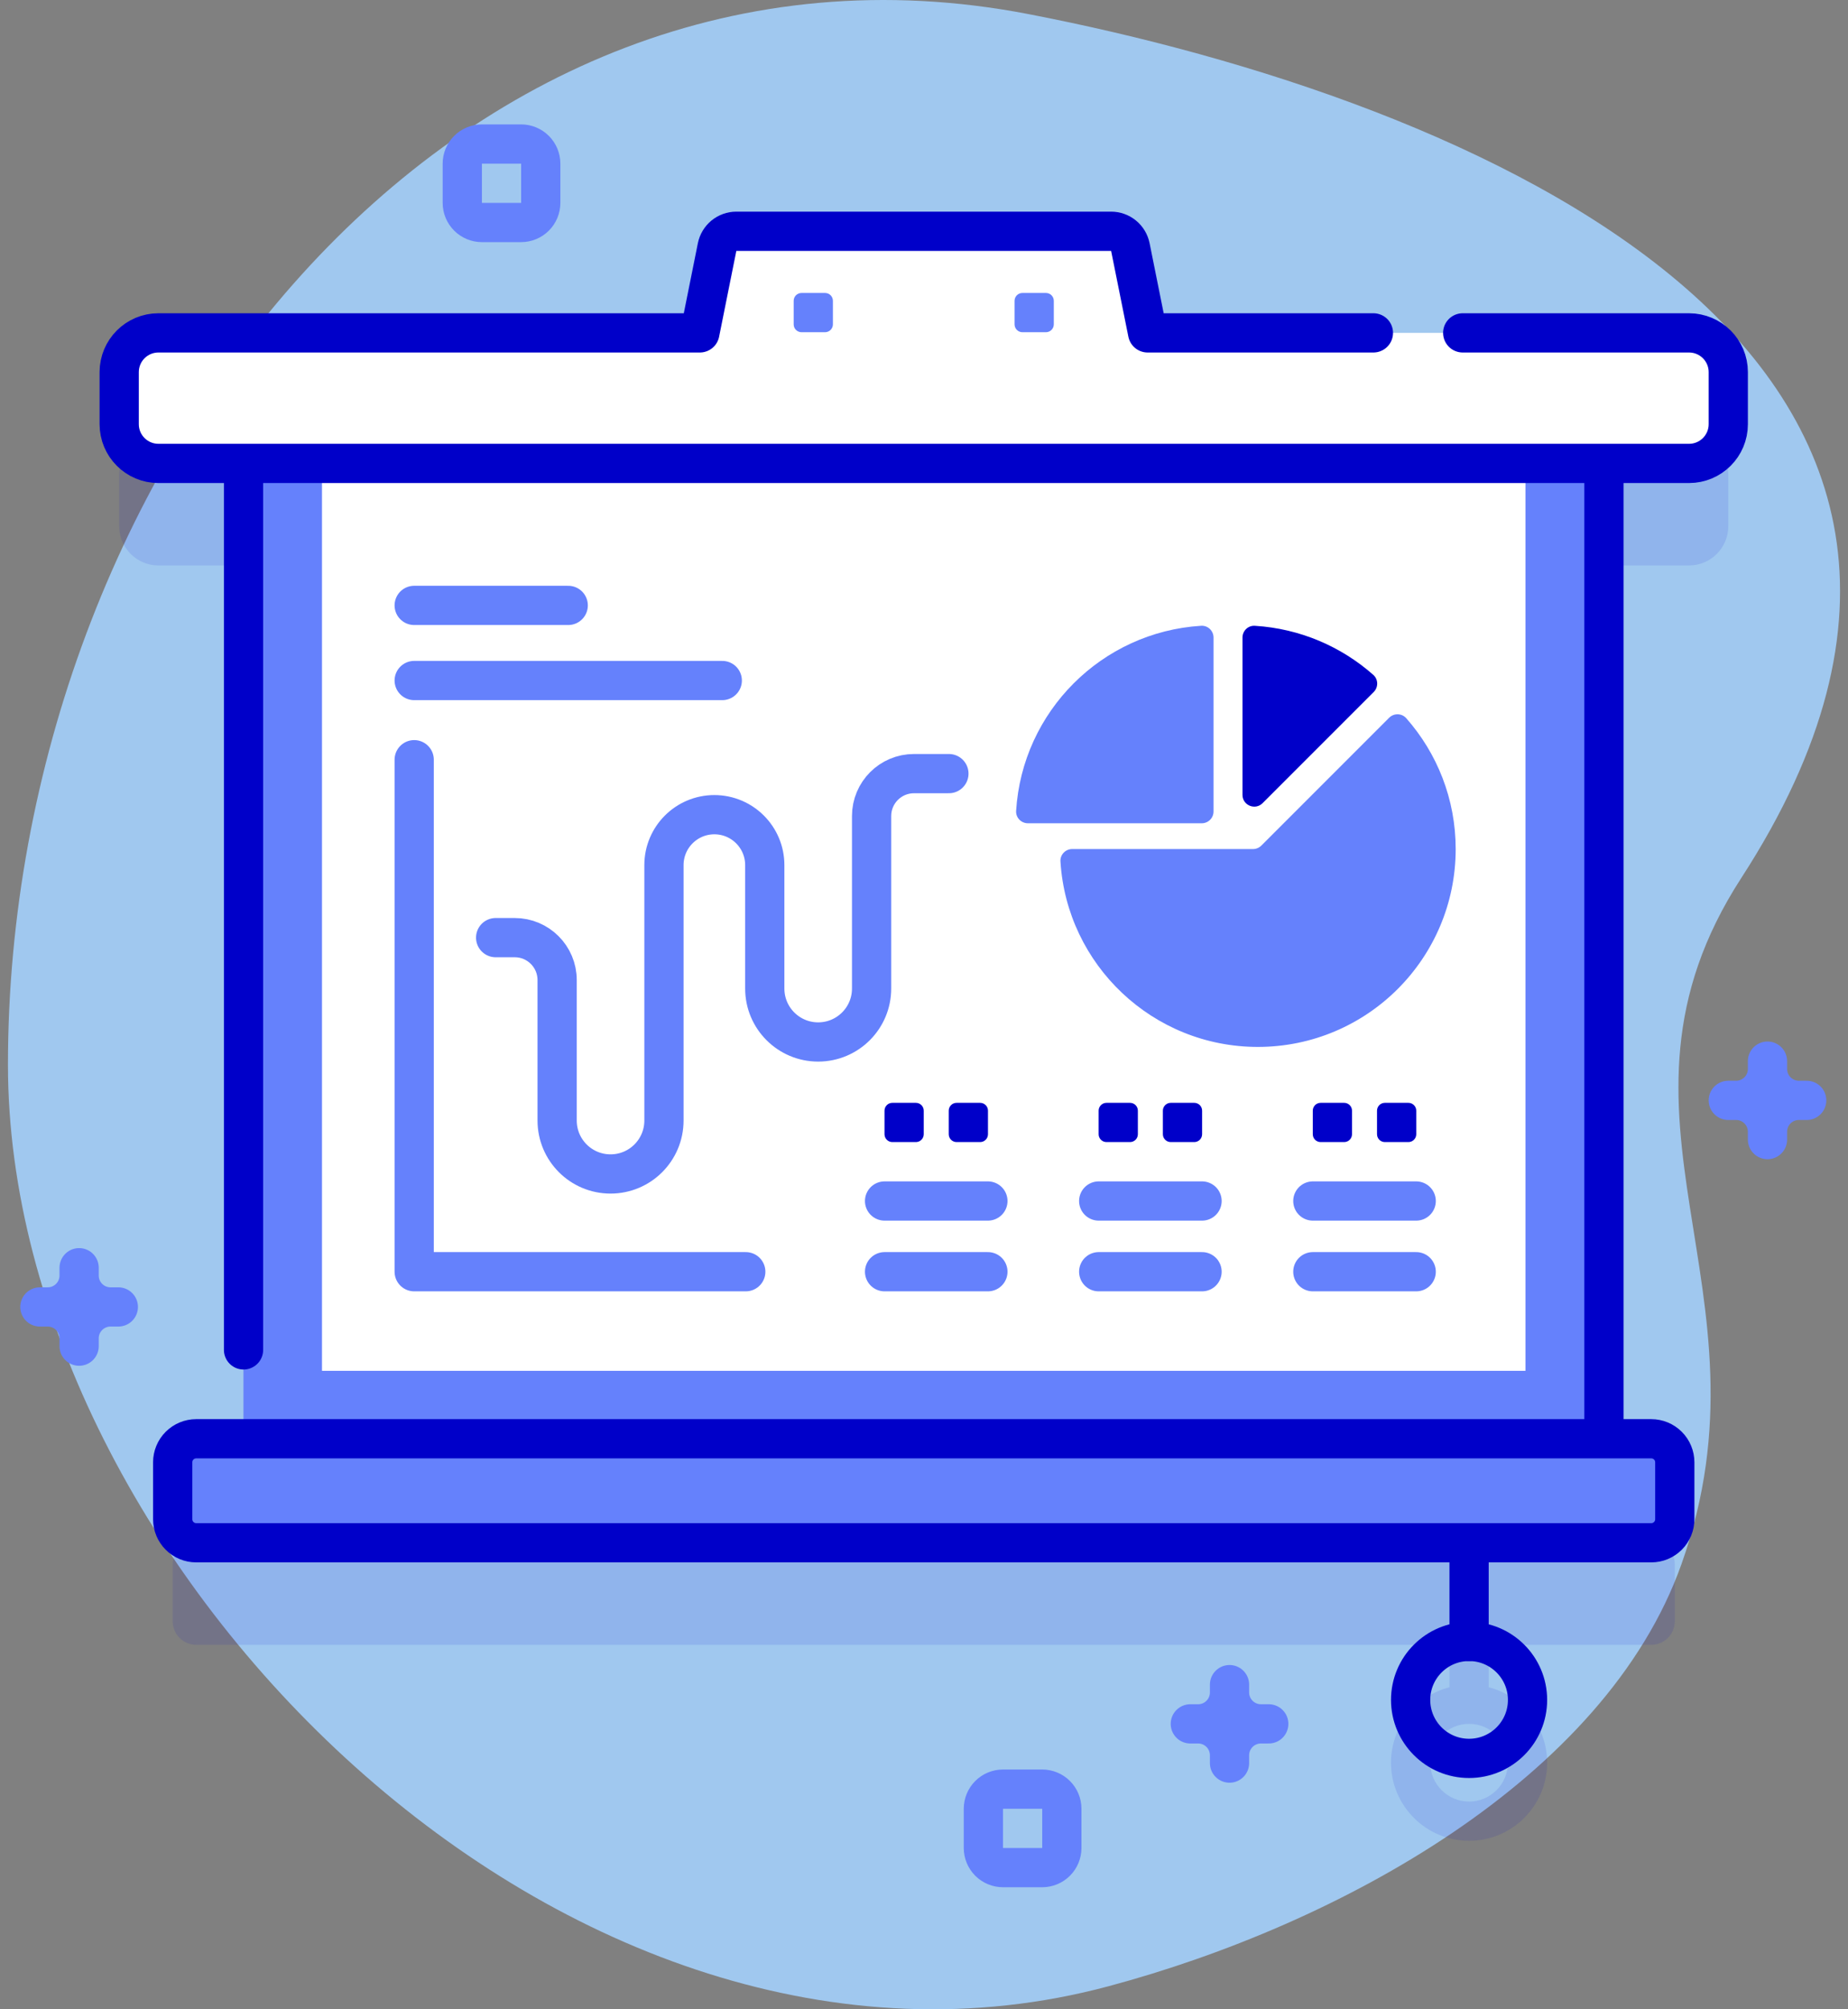
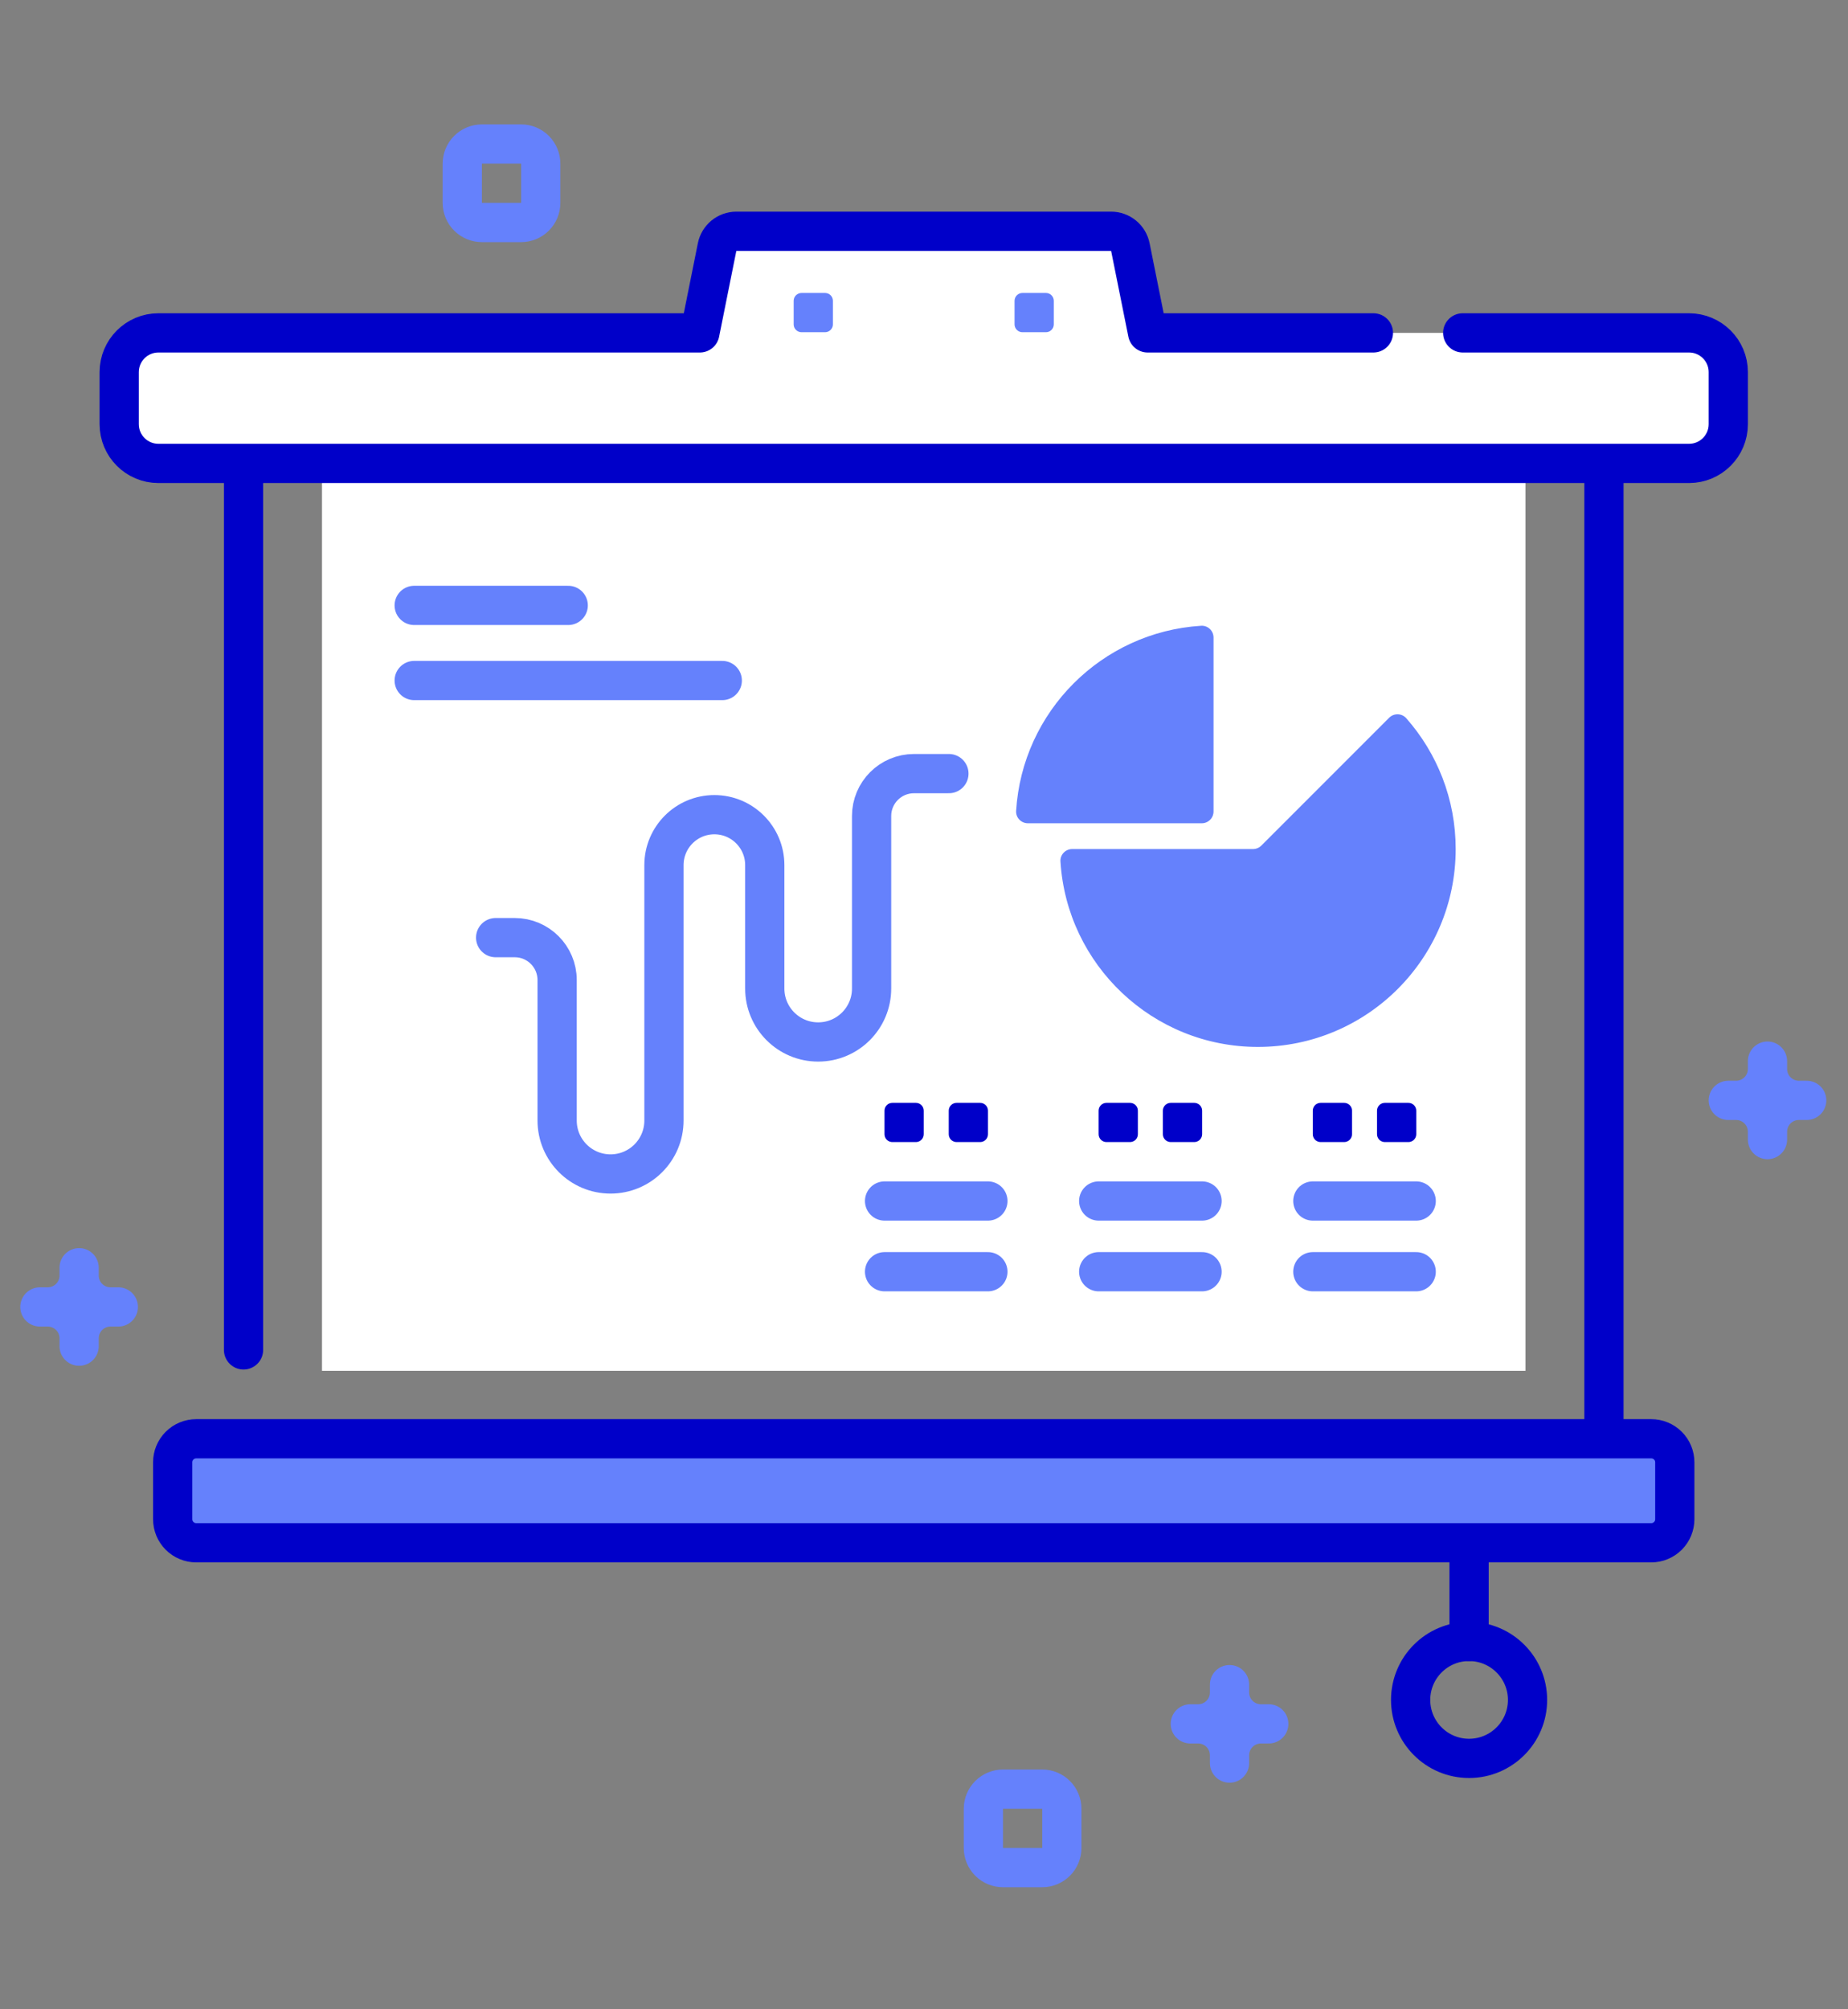
<svg xmlns="http://www.w3.org/2000/svg" width="92" height="100" viewBox="0 0 92 100" fill="none">
  <rect x="0" y="0" width="92" height="100" fill="#808080" stroke="none" />
-   <path d="M86.686 43.699C103.607 17.595 73.18 4.949 51.213 0.704C22.487 -4.847 0.396 23.352 0.396 52.992C0.396 77.826 28.249 106.063 55.176 98.856C66.638 95.789 79.905 88.543 83.71 77.843C88.578 64.153 78.974 55.596 86.686 43.699Z" fill="#A0C8EF" />
-   <path opacity="0.1" d="M84.086 21.645H57.132L56.273 17.373C56.228 17.151 56.109 16.952 55.934 16.809C55.76 16.666 55.541 16.588 55.316 16.588H36.658C36.432 16.588 36.214 16.666 36.039 16.809C35.865 16.952 35.745 17.151 35.7 17.373L34.842 21.645H7.887C6.809 21.645 5.934 22.519 5.934 23.598V26.189C5.934 27.268 6.809 28.142 7.887 28.142H12.124V76.683H9.768C9.458 76.683 9.16 76.807 8.94 77.026C8.72 77.246 8.597 77.544 8.597 77.855V80.688C8.597 80.999 8.72 81.297 8.94 81.517C9.16 81.737 9.458 81.86 9.768 81.86H72.159V83.971C70.488 84.406 69.249 85.923 69.249 87.728C69.249 89.871 70.993 91.615 73.136 91.615C75.279 91.615 77.022 89.871 77.022 87.728C77.022 85.923 75.783 84.406 74.112 83.971V81.86H82.205C82.516 81.86 82.814 81.737 83.034 81.517C83.254 81.297 83.377 80.999 83.377 80.688V77.855C83.377 77.544 83.254 77.246 83.034 77.026C82.814 76.807 82.516 76.683 82.205 76.683H79.85V28.142H84.086C85.165 28.142 86.04 27.268 86.04 26.189V23.598C86.039 22.519 85.165 21.645 84.086 21.645ZM75.069 87.728C75.069 88.794 74.202 89.662 73.136 89.662C72.069 89.662 71.202 88.794 71.202 87.728C71.202 86.662 72.069 85.795 73.136 85.795C74.202 85.795 75.069 86.662 75.069 87.728Z" fill="#0000C9" />
-   <path d="M12.123 21.697H79.85V72.131H12.123V21.697Z" fill="#6581FC" />
  <path d="M16.03 21.697H75.943V68.224H16.03V21.697Z" fill="white" />
  <path d="M79.85 71.349V23.22M12.124 23.22V67.183" stroke="#0000C9" stroke-width="1.953" stroke-miterlimit="10" stroke-linecap="round" stroke-linejoin="round" />
  <path d="M57.132 16.567L56.273 12.294C56.229 12.073 56.109 11.874 55.934 11.731C55.76 11.588 55.541 11.51 55.316 11.51H36.658C36.432 11.51 36.214 11.588 36.039 11.731C35.865 11.874 35.745 12.073 35.701 12.294L34.842 16.567H7.887C6.809 16.567 5.934 17.441 5.934 18.52V21.111C5.934 22.19 6.809 23.064 7.887 23.064H84.086C85.165 23.064 86.04 22.19 86.04 21.111V18.52C86.04 17.441 85.165 16.567 84.086 16.567H57.132Z" fill="white" />
  <path d="M68.373 16.567H57.132L56.273 12.294C56.228 12.073 56.109 11.874 55.934 11.731C55.76 11.588 55.541 11.51 55.316 11.51H36.658C36.432 11.51 36.214 11.588 36.039 11.731C35.865 11.874 35.745 12.073 35.7 12.294L34.842 16.567H7.887C6.809 16.567 5.934 17.441 5.934 18.52V21.111C5.934 22.19 6.809 23.064 7.887 23.064H84.086C85.165 23.064 86.04 22.19 86.04 21.111V18.52C86.04 17.441 85.165 16.567 84.086 16.567H72.819" stroke="#0000C9" stroke-width="1.953" stroke-miterlimit="10" stroke-linecap="round" stroke-linejoin="round" />
  <path d="M41.074 16.534H39.903C39.799 16.534 39.7 16.492 39.626 16.419C39.553 16.346 39.512 16.247 39.512 16.143V14.971C39.512 14.868 39.553 14.768 39.626 14.695C39.7 14.622 39.799 14.581 39.903 14.581H41.074C41.178 14.581 41.277 14.622 41.351 14.695C41.424 14.768 41.465 14.868 41.465 14.971V16.143C41.465 16.247 41.424 16.346 41.351 16.419C41.277 16.492 41.178 16.534 41.074 16.534ZM52.071 16.534H50.899C50.795 16.534 50.696 16.492 50.623 16.419C50.55 16.346 50.508 16.247 50.508 16.143V14.971C50.508 14.868 50.55 14.768 50.623 14.695C50.696 14.622 50.795 14.581 50.899 14.581H52.071C52.175 14.581 52.274 14.622 52.347 14.695C52.42 14.768 52.462 14.868 52.462 14.971V16.143C52.462 16.247 52.42 16.346 52.347 16.419C52.274 16.492 52.175 16.534 52.071 16.534ZM82.205 76.782H9.769C9.458 76.782 9.16 76.658 8.94 76.439C8.72 76.219 8.597 75.921 8.597 75.61V72.777C8.597 72.466 8.72 72.168 8.94 71.948C9.16 71.729 9.458 71.605 9.769 71.605H82.205C82.516 71.605 82.814 71.729 83.034 71.948C83.254 72.168 83.377 72.466 83.377 72.777V75.61C83.377 75.921 83.254 76.219 83.034 76.439C82.814 76.658 82.516 76.782 82.205 76.782Z" fill="#6581FC" />
  <path d="M73.136 76.782V81.693M82.205 76.782H9.769C9.458 76.782 9.16 76.659 8.94 76.439C8.72 76.219 8.597 75.921 8.597 75.61V72.777C8.597 72.466 8.72 72.168 8.94 71.949C9.16 71.729 9.458 71.606 9.769 71.606H82.205C82.516 71.606 82.814 71.729 83.034 71.949C83.254 72.168 83.377 72.466 83.377 72.777V75.61C83.377 75.921 83.254 76.219 83.034 76.439C82.814 76.659 82.516 76.782 82.205 76.782Z" stroke="#0000C9" stroke-width="1.953" stroke-miterlimit="10" stroke-linecap="round" stroke-linejoin="round" />
  <path d="M73.135 87.513C74.743 87.513 76.046 86.21 76.046 84.603C76.046 82.996 74.743 81.693 73.135 81.693C71.528 81.693 70.226 82.996 70.226 84.603C70.226 86.21 71.528 87.513 73.135 87.513Z" stroke="#0000C9" stroke-width="1.953" stroke-miterlimit="10" stroke-linecap="round" stroke-linejoin="round" />
  <path d="M24.675 46.665H25.625C26.791 46.665 27.736 47.61 27.736 48.776V55.768C27.736 57.237 28.927 58.427 30.395 58.427C31.864 58.427 33.054 57.237 33.054 55.768V43.056C33.054 41.67 34.178 40.546 35.563 40.546C36.949 40.546 38.073 41.67 38.073 43.056V49.2C38.073 50.668 39.263 51.858 40.731 51.858C42.2 51.858 43.391 50.668 43.391 49.2V40.613C43.391 39.447 44.336 38.502 45.502 38.502H47.24" stroke="#6581FC" stroke-width="1.953" stroke-miterlimit="10" stroke-linecap="round" stroke-linejoin="round" />
-   <path d="M20.62 37.81V63.292H37.127" stroke="#6581FC" stroke-width="1.953" stroke-miterlimit="10" stroke-linecap="round" stroke-linejoin="round" />
  <path d="M72.469 42.256C72.469 47.696 68.059 52.104 62.621 52.104C57.391 52.104 53.111 48.025 52.793 42.872C52.772 42.538 53.043 42.256 53.379 42.256H62.379C62.534 42.256 62.683 42.194 62.793 42.085L69.156 35.722C69.394 35.484 69.786 35.493 70.008 35.745C71.54 37.482 72.469 39.76 72.469 42.256Z" fill="#6581FC" />
  <path d="M50.586 40.357C50.891 35.41 54.851 31.45 59.798 31.144C60.133 31.123 60.414 31.395 60.414 31.73V40.387C60.414 40.542 60.353 40.691 60.243 40.801C60.133 40.911 59.984 40.973 59.828 40.973H51.172C50.836 40.973 50.565 40.692 50.586 40.357Z" fill="#6581FC" />
-   <path d="M68.389 34.439L62.855 39.973C62.486 40.342 61.855 40.081 61.855 39.559V31.731C61.855 31.395 62.136 31.124 62.47 31.145C64.724 31.284 66.773 32.181 68.366 33.586C68.618 33.809 68.627 34.2 68.389 34.439Z" fill="#0000C9" />
  <path d="M49.181 59.773H44.037M49.181 63.292H44.037" stroke="#6581FC" stroke-width="1.953" stroke-miterlimit="10" stroke-linecap="round" stroke-linejoin="round" />
  <path d="M45.596 56.84H44.424C44.321 56.84 44.221 56.799 44.148 56.725C44.075 56.652 44.034 56.553 44.034 56.449V55.277C44.034 55.174 44.075 55.074 44.148 55.001C44.221 54.928 44.321 54.887 44.424 54.887H45.596C45.7 54.887 45.799 54.928 45.872 55.001C45.946 55.074 45.987 55.174 45.987 55.277V56.449C45.987 56.553 45.946 56.652 45.872 56.725C45.799 56.799 45.7 56.84 45.596 56.84ZM48.794 56.84H47.623C47.519 56.84 47.42 56.799 47.346 56.725C47.273 56.652 47.232 56.553 47.232 56.449V55.277C47.232 55.174 47.273 55.074 47.346 55.001C47.42 54.928 47.519 54.887 47.623 54.887H48.794C48.898 54.887 48.997 54.928 49.071 55.001C49.144 55.074 49.185 55.174 49.185 55.277V56.449C49.185 56.553 49.144 56.652 49.071 56.725C48.997 56.799 48.898 56.84 48.794 56.84Z" fill="#0000C9" />
  <path d="M59.842 59.773H54.697M59.842 63.292H54.697" stroke="#6581FC" stroke-width="1.953" stroke-miterlimit="10" stroke-linecap="round" stroke-linejoin="round" />
  <path d="M56.256 56.84H55.084C54.981 56.84 54.882 56.799 54.808 56.725C54.735 56.652 54.694 56.553 54.694 56.449V55.277C54.694 55.174 54.735 55.074 54.808 55.001C54.882 54.928 54.981 54.887 55.084 54.887H56.256C56.36 54.887 56.459 54.928 56.533 55.001C56.606 55.074 56.647 55.174 56.647 55.277V56.449C56.647 56.553 56.606 56.652 56.533 56.725C56.459 56.799 56.36 56.84 56.256 56.84ZM59.455 56.84H58.283C58.179 56.84 58.08 56.799 58.007 56.725C57.933 56.652 57.892 56.553 57.892 56.449V55.277C57.892 55.174 57.933 55.074 58.007 55.001C58.08 54.928 58.179 54.887 58.283 54.887H59.455C59.558 54.887 59.657 54.928 59.731 55.001C59.804 55.074 59.845 55.174 59.845 55.277V56.449C59.845 56.553 59.804 56.652 59.731 56.725C59.657 56.799 59.558 56.84 59.455 56.84Z" fill="#0000C9" />
  <path d="M70.503 59.773H65.358M70.503 63.292H65.358" stroke="#6581FC" stroke-width="1.953" stroke-miterlimit="10" stroke-linecap="round" stroke-linejoin="round" />
  <path d="M66.917 56.84H65.745C65.641 56.84 65.542 56.799 65.469 56.725C65.396 56.652 65.355 56.553 65.355 56.449V55.277C65.355 55.174 65.396 55.074 65.469 55.001C65.542 54.928 65.641 54.887 65.745 54.887H66.917C67.021 54.887 67.12 54.928 67.193 55.001C67.266 55.074 67.308 55.174 67.308 55.277V56.449C67.308 56.553 67.266 56.652 67.193 56.725C67.12 56.799 67.021 56.84 66.917 56.84ZM70.115 56.84H68.943C68.84 56.84 68.74 56.799 68.667 56.725C68.594 56.652 68.553 56.553 68.553 56.449V55.277C68.553 55.174 68.594 55.074 68.667 55.001C68.74 54.928 68.84 54.887 68.943 54.887H70.115C70.219 54.887 70.318 54.928 70.391 55.001C70.465 55.074 70.506 55.174 70.506 55.277V56.449C70.506 56.553 70.465 56.652 70.391 56.725C70.318 56.799 70.219 56.84 70.115 56.84Z" fill="#0000C9" />
  <path d="M20.62 33.869H35.957M20.62 30.13H28.288M59.258 85.795H59.648M59.648 85.795C60.062 85.795 60.459 85.63 60.752 85.337C61.045 85.044 61.21 84.647 61.21 84.232M59.648 85.795C60.062 85.795 60.459 85.959 60.752 86.252C61.045 86.545 61.21 86.943 61.21 87.357M61.21 84.232V83.842M61.21 84.232C61.21 84.647 61.375 85.044 61.668 85.337C61.961 85.63 62.358 85.795 62.773 85.795M62.773 85.795H63.163M62.773 85.795C62.358 85.795 61.961 85.959 61.668 86.252C61.375 86.545 61.21 86.943 61.21 87.357M61.21 87.357V87.747M86.04 54.764H86.429M86.429 54.764C86.844 54.764 87.241 54.599 87.534 54.306C87.827 54.013 87.992 53.616 87.992 53.201M86.429 54.764C86.844 54.764 87.241 54.928 87.534 55.221C87.827 55.514 87.992 55.912 87.992 56.326M87.992 53.201V52.812M87.992 53.201C87.992 53.616 88.156 54.013 88.449 54.306C88.743 54.599 89.14 54.764 89.554 54.764M89.554 54.764H89.944M89.554 54.764C89.14 54.764 88.743 54.928 88.449 55.221C88.156 55.514 87.992 55.912 87.992 56.326M87.992 56.326V56.716M1.986 65.045H2.376M2.376 65.045C2.791 65.045 3.188 64.88 3.481 64.587C3.774 64.294 3.939 63.897 3.939 63.482M2.376 65.045C2.791 65.045 3.188 65.21 3.481 65.503C3.774 65.796 3.939 66.193 3.939 66.607M3.939 63.482V63.093M3.939 63.482C3.939 63.897 4.103 64.294 4.396 64.587C4.689 64.88 5.087 65.045 5.501 65.045M5.501 65.045H5.891M5.501 65.045C5.087 65.045 4.689 65.21 4.396 65.503C4.103 65.796 3.939 66.193 3.939 66.607M3.939 66.607V66.997M51.886 92.949H49.933C49.674 92.949 49.425 92.846 49.242 92.663C49.059 92.48 48.956 92.231 48.956 91.972V90.019C48.956 89.76 49.059 89.512 49.242 89.329C49.425 89.146 49.674 89.043 49.933 89.043H51.886C52.145 89.043 52.393 89.146 52.576 89.329C52.759 89.512 52.862 89.76 52.862 90.019V91.972C52.862 92.231 52.759 92.48 52.576 92.663C52.393 92.846 52.145 92.949 51.886 92.949ZM25.944 11.074H23.991C23.732 11.074 23.483 10.971 23.3 10.788C23.117 10.605 23.014 10.357 23.014 10.098V8.145C23.014 7.886 23.117 7.637 23.3 7.454C23.483 7.271 23.732 7.168 23.991 7.168H25.944C26.203 7.168 26.451 7.271 26.634 7.454C26.817 7.637 26.92 7.886 26.92 8.145V10.098C26.92 10.357 26.817 10.605 26.634 10.788C26.451 10.971 26.203 11.074 25.944 11.074Z" stroke="#6581FC" stroke-width="1.953" stroke-miterlimit="10" stroke-linecap="round" stroke-linejoin="round" />
</svg>